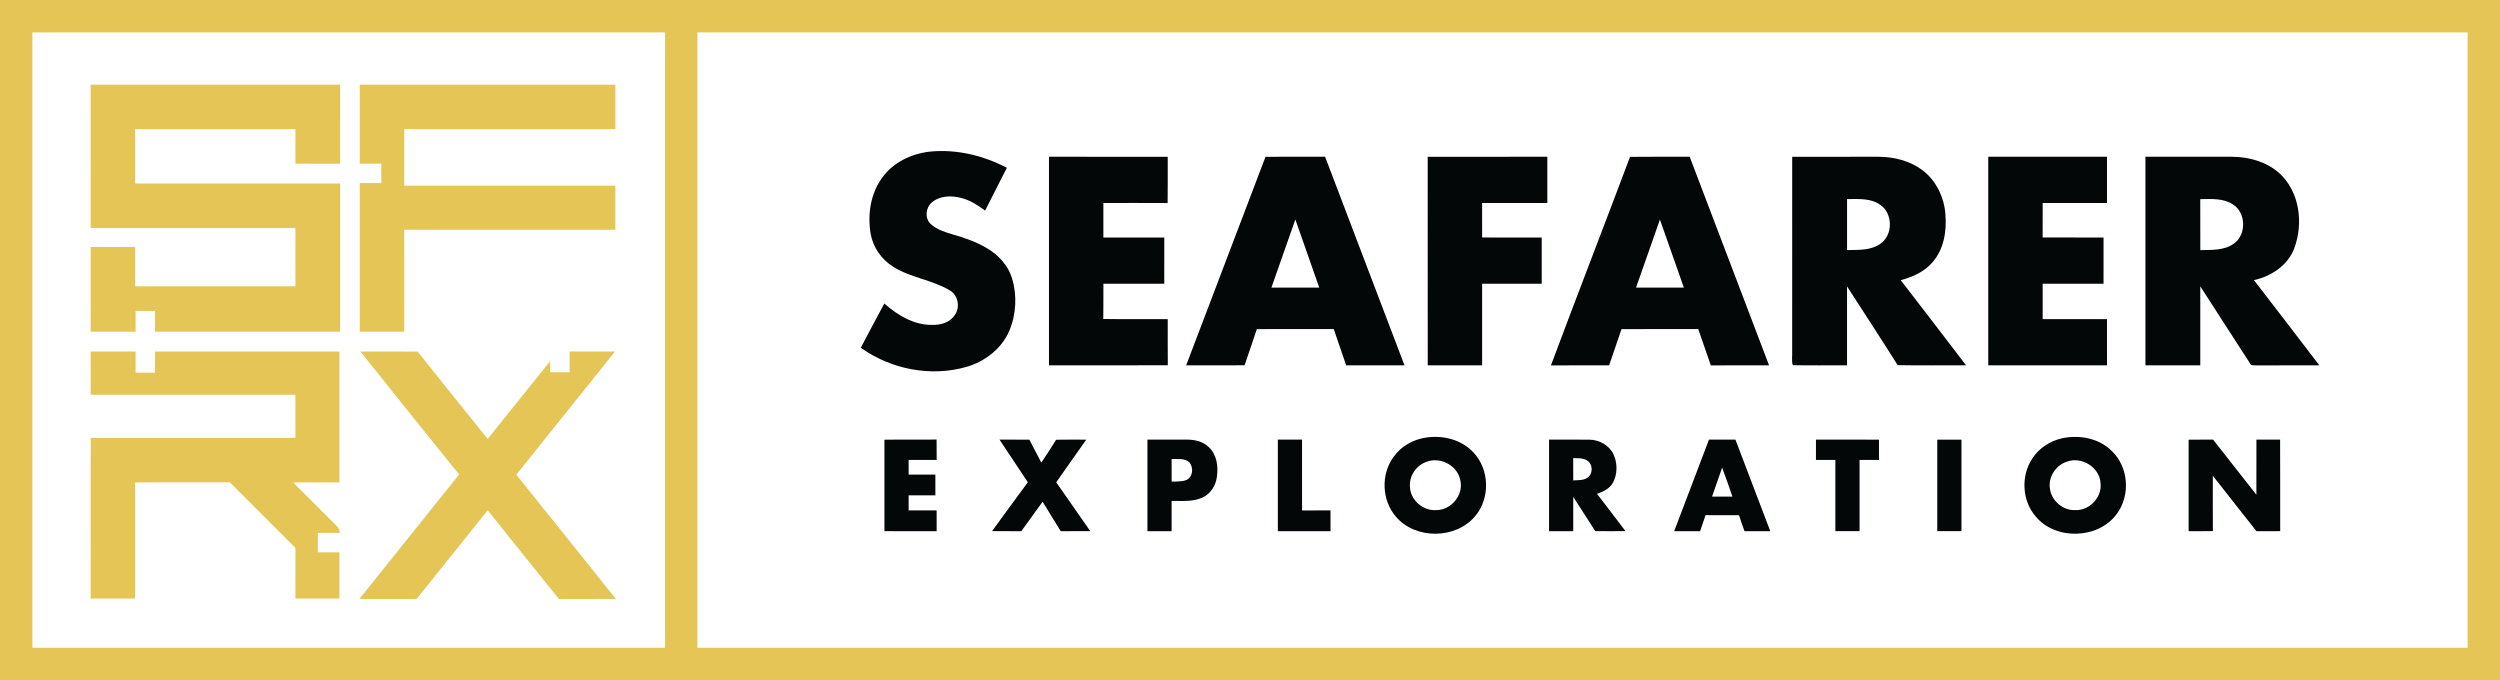
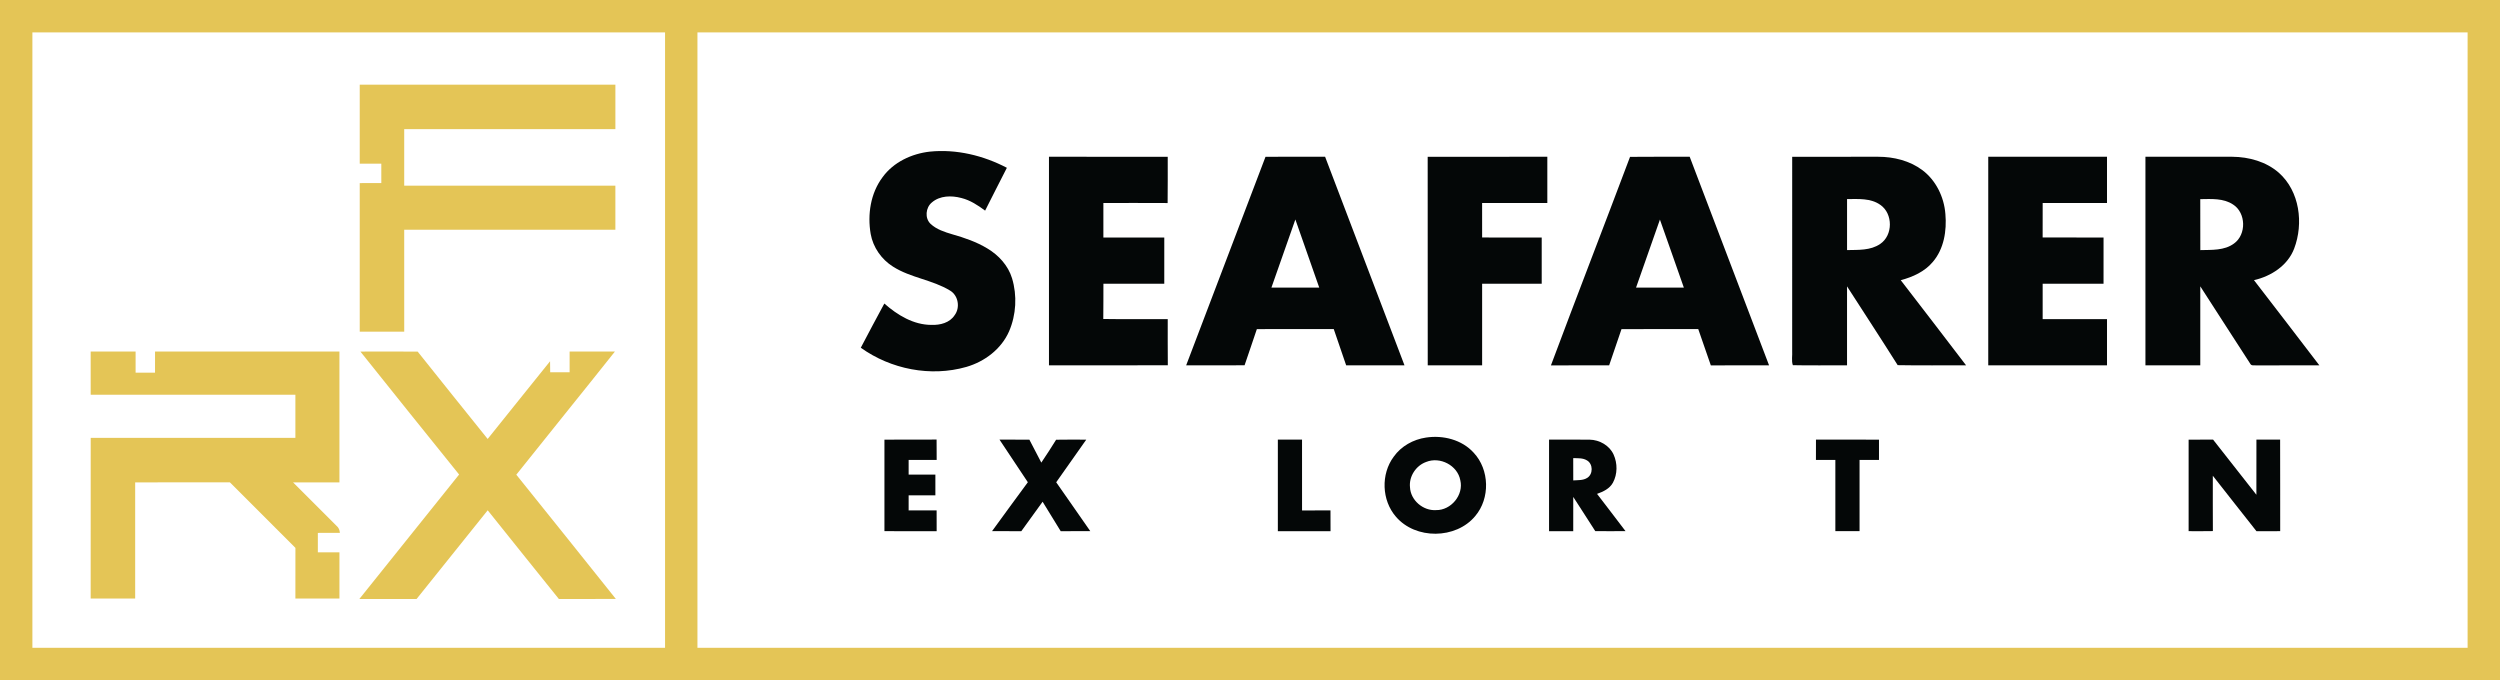
<svg xmlns="http://www.w3.org/2000/svg" xmlns:ns1="http://sodipodi.sourceforge.net/DTD/sodipodi-0.dtd" xmlns:ns2="http://www.inkscape.org/namespaces/inkscape" width="1447.254pt" height="393.75pt" viewBox="0 0 1447.254 393.75" version="1.1" id="svg24" ns1:docname="0001106213.svg">
  <defs id="defs24" />
  <ns1:namedview id="namedview24" pagecolor="#ffffff" bordercolor="#000000" borderopacity="0.25" ns2:showpageshadow="2" ns2:pageopacity="0.0" ns2:pagecheckerboard="0" ns2:deskcolor="#d1d1d1" ns2:document-units="pt" />
  <g id="#e4c556ff" transform="translate(-65.75,-68)">
    <path fill="#e4c556" opacity="1" d="m 65.75,68 c 482.42,0 964.83,0 1447.25,0 0,131.25 0.01,262.5 0,393.75 -482.42,0 -964.83,0 -1447.25,0 0,-131.25 0,-262.5 0,-393.75 M 84.5,86.75 c 0,118.75 0,237.5 0,356.25 122.09,0 244.17,0.01 366.25,0 0,-118.75 0,-237.5 0,-356.25 -122.08,0 -244.16,0 -366.25,0 m 385,0 c 0,118.75 0,237.5 0,356.25 341.58,0 683.17,0 1024.75,0 0,-118.75 0,-237.5 0,-356.25 -341.58,0 -683.17,0 -1024.75,0 z" id="path1" />
-     <path fill="#e4c556" opacity="1" d="m 118.25,117 c 48.13,0 96.26,-0.01 144.39,0.01 -0.03,15.27 0,30.53 -0.02,45.79 -8.62,0.07 -17.25,-0.1 -25.87,-0.05 0,-6.66 0,-13.33 0,-20 -30.91,0 -61.83,0 -92.75,0 0,10.5 0,21 0,31.5 39.55,-0.01 79.09,0.01 118.64,-0.01 -0.03,28.59 -0.01,57.17 -0.01,85.75 -35.71,0.02 -71.42,0 -107.13,0.01 0,-4 0,-8 0,-12 -3.75,0 -7.5,0 -11.25,0.01 0,3.99 0,7.99 0,11.99 -8.67,0 -17.34,0 -26,0 0,-16.33 0,-32.66 -0.01,-48.99 8.59,-0.02 17.17,-0.01 25.76,-0.01 0,7.58 -0.01,15.17 0,22.75 30.92,-0.01 61.83,0 92.75,0 0,-11.25 -0.01,-22.5 0,-33.75 -39.5,-0.01 -79,0.01 -118.51,0 0.01,-27.67 0.01,-55.33 0.01,-83 z" id="path2" />
    <path fill="#e4c556" opacity="1" d="m 274,117 c 49.33,0 98.67,0 148,0 0,8.58 0,17.17 0,25.75 -40.75,0 -81.5,0 -122.25,0 0,10.92 0,21.83 0,32.75 40.75,0 81.5,0.01 122.24,-0.01 0.02,8.51 0.01,17.01 0.01,25.51 -40.75,0 -81.5,0 -122.25,0 0,19.67 0,39.33 0.01,58.99 -8.59,0.02 -17.18,0.01 -25.76,0.01 0,-28.67 0,-57.33 0,-86 4.17,0 8.33,0 12.5,-0.01 0,-3.74 0,-7.49 -0.01,-11.24 -4.16,0 -8.32,0 -12.49,0 -0.01,-15.25 0,-30.5 0,-45.75 z" id="path3" />
    <path fill="#e4c556" opacity="1" d="m 155.5,271.5 c 35.58,0 71.17,-0.01 106.75,0.01 0,25.24 0,50.49 0,75.74 -8.95,0 -17.91,0 -26.86,0 8.38,8.39 16.76,16.79 25.17,25.15 1.25,1.02 1.85,2.46 1.94,4.07 -4.25,0.06 -8.5,0.02 -12.75,0.03 0,3.75 0,7.5 0,11.25 4.17,0 8.33,0 12.5,0 0,8.92 0,17.83 0,26.75 -8.5,0 -17,0 -25.5,0 0.01,-9.78 -0.02,-19.56 0.02,-29.33 -12.63,-12.67 -25.27,-25.32 -37.94,-37.94 -18.28,0.04 -36.55,0.01 -54.83,0.02 -0.01,22.41 0,44.83 0,67.25 -8.59,-0.01 -17.18,0.02 -25.76,-0.01 0.03,-31 -0.01,-62 0.02,-93 39.49,0.02 78.99,0 118.49,0.01 0.01,-8.33 -0.01,-16.66 0,-25 -39.5,-0.01 -79,0 -118.5,0 -0.01,-8.33 0,-16.66 -0.01,-25 8.67,-0.01 17.34,0 26.01,0 0,4.08 0,8.17 0,12.25 3.75,0 7.5,0 11.24,0 0.01,-4.08 0.01,-8.17 0.01,-12.25 z" id="path4" />
    <path fill="#e4c556" opacity="1" d="m 274.39,271.53 c 11.05,-0.03 22.1,-0.09 33.16,0.03 13.41,16.92 27.02,33.69 40.51,50.55 12.08,-14.96 24.03,-30.03 36.13,-44.98 0.04,2.12 0.06,4.24 0.07,6.37 3.75,0 7.49,0 11.24,0 0,-4 0,-8 0,-12 8.74,0.01 17.48,-0.02 26.22,0.02 -18.92,23.85 -38.13,47.47 -57.08,71.28 19.18,24 38.52,47.86 57.62,71.92 -11,0.07 -21.99,0.02 -32.99,0.03 -13.78,-17.08 -27.46,-34.22 -41.19,-51.34 -13.72,17.12 -27.48,34.2 -41.17,51.34 -11.04,0 -22.08,-0.01 -33.13,0.01 19.21,-24.05 38.53,-48.01 57.75,-72.05 -19.15,-23.65 -38.11,-47.44 -57.14,-71.18 z" id="path5" />
  </g>
  <g id="#040707ff" transform="translate(-65.75,-68)">
    <path fill="#040707" opacity="1" d="m 576.68,170.57 c 6.34,-8.74 16.86,-13.63 27.41,-14.8 15.37,-1.54 30.94,2.25 44.54,9.37 -4.18,8.28 -8.46,16.49 -12.59,24.79 -4.17,-3.09 -8.61,-6.03 -13.71,-7.3 -5.69,-1.53 -12.5,-1.47 -17.16,2.6 -3.57,2.96 -4.16,9.09 -0.71,12.36 3.47,3.25 8.16,4.73 12.63,6.06 6.97,1.98 13.91,4.36 20.15,8.12 6.59,3.9 12.12,9.91 14.39,17.33 3.02,10 2.41,21.14 -1.73,30.73 -4.5,10.25 -14.15,17.52 -24.74,20.58 -20.66,5.91 -43.71,1.35 -61.09,-11.11 4.49,-8.56 9.01,-17.1 13.62,-25.59 7.57,6.68 16.92,12.39 27.32,12.37 4.94,0.18 10.55,-1.2 13.38,-5.62 3.31,-4.38 2.15,-11.4 -2.63,-14.24 -10.28,-6.28 -22.89,-7.38 -33.06,-13.89 -6.65,-4.18 -11.53,-11.14 -12.91,-18.9 -1.93,-11.26 -0.09,-23.57 6.89,-32.86 z" id="path6" />
    <path fill="#040707" opacity="1" d="m 673,158.75 c 22.92,0 45.84,-0.01 68.75,0.01 -0.03,8.92 0.07,17.85 -0.06,26.78 -12.39,-0.08 -24.79,-0.03 -37.19,-0.03 0,6.66 0,13.32 0,19.98 11.75,0.03 23.51,-0.02 35.26,0.02 -0.02,8.91 -0.01,17.82 -0.01,26.73 -11.74,0.01 -23.49,0.02 -35.23,0 -0.06,6.81 0.05,13.61 -0.08,20.42 12.44,0.21 24.88,0.02 37.31,0.1 0.02,8.89 -0.05,17.78 0.05,26.68 -22.94,0.14 -45.87,0.03 -68.8,0.06 0,-40.25 -0.01,-80.5 0,-120.75 z" id="path7" />
    <path fill="#040707" opacity="1" d="m 798.36,158.76 c 11.5,-0.03 22.99,0.01 34.49,-0.03 15.32,40.26 30.66,80.51 45.97,120.78 -11.26,-0.01 -22.51,-0.01 -33.77,-0.01 -2.38,-7.01 -4.82,-14 -7.19,-21.01 -14.84,0.04 -29.68,-0.02 -44.51,0.03 -2.28,7.01 -4.8,13.94 -7.11,20.94 -11.27,0.09 -22.55,0.02 -33.82,0.04 15.32,-40.25 30.67,-80.48 45.94,-120.74 m 3.42,75.73 c 9.23,0.02 18.45,0.01 27.68,0 -4.61,-13.15 -9.22,-26.29 -13.82,-39.44 -4.67,13.12 -9.21,26.3 -13.86,39.44 z" id="path8" />
    <path fill="#040707" opacity="1" d="m 892.24,158.76 c 23.09,-0.02 46.17,-0.01 69.26,-0.01 0,8.92 0,17.83 0,26.75 -12.59,0.01 -25.17,-0.02 -37.75,0.01 0,6.66 -0.01,13.32 0.01,19.98 11.49,0.02 22.99,-0.02 34.49,0.02 -0.01,8.91 0.01,17.82 0,26.74 -11.5,0.01 -22.99,0 -34.49,0 -0.02,15.75 -0.01,31.49 0,47.24 -10.5,0.03 -21,-0.01 -31.49,0.02 -0.05,-40.25 -0.01,-80.5 -0.03,-120.75 z" id="path9" />
    <path fill="#040707" opacity="1" d="m 1009.38,158.81 c 11.51,-0.14 23.02,-0.02 34.53,-0.07 15.32,40.25 30.65,80.49 45.95,120.75 -11.24,0.03 -22.47,-0.01 -33.71,0.03 -2.51,-6.99 -4.78,-14.06 -7.29,-21.04 -14.81,0.08 -29.62,-0.06 -44.43,0.07 -2.37,6.99 -4.8,13.95 -7.14,20.94 -11.24,0.04 -22.48,-0.04 -33.71,0.05 15.06,-40.32 30.64,-80.45 45.8,-120.73 m 3.48,75.68 c 9.22,0.03 18.45,-0.01 27.67,0.01 -4.64,-13.12 -9.17,-26.28 -13.85,-39.38 -4.65,13.1 -9.23,26.24 -13.82,39.37 z" id="path10" />
    <path fill="#040707" opacity="1" d="m 1103.25,158.76 c 16.6,-0.02 33.2,-0.01 49.81,-0.01 8.99,0 18.2,2.28 25.5,7.7 7.96,5.96 12.63,15.65 13.38,25.46 0.84,9.64 -0.8,20.14 -7.27,27.7 -4.7,5.64 -11.63,8.75 -18.58,10.59 12.67,16.39 25.25,32.84 37.83,49.3 -13.2,-0.06 -26.41,0.14 -39.6,-0.11 -9.63,-15.3 -19.55,-30.41 -29.32,-45.61 0,15.24 0,30.48 0,45.72 -10.46,-0.07 -20.92,0.15 -31.37,-0.09 -0.9,-2.49 -0.2,-5.66 -0.39,-8.4 0.01,-37.42 0.01,-74.84 0.01,-112.25 m 31.76,24.49 c -0.02,9.84 -0.02,19.69 0,29.53 6.45,-0.16 13.58,0.3 19.15,-3.54 7.49,-4.97 7.51,-17.54 0.14,-22.62 -5.57,-4 -12.8,-3.38 -19.29,-3.37 z" id="path11" />
    <path fill="#040707" opacity="1" d="m 1216.75,158.75 c 22.92,0 45.83,0 68.75,0 0,8.92 0,17.83 0,26.75 -12.42,0.01 -24.83,0 -37.24,0 -0.03,6.66 0,13.32 -0.02,19.98 11.75,0.04 23.5,0 35.26,0.02 0,8.92 0.01,17.83 -0.01,26.75 -11.75,0 -23.49,0 -35.24,0 0,6.83 -0.01,13.67 0,20.5 12.42,0 24.83,-0.01 37.25,0 0,8.92 0,17.83 0,26.75 -22.92,0 -45.83,0.01 -68.75,0 0,-40.25 -0.01,-80.5 0,-120.75 z" id="path12" />
    <path fill="#040707" opacity="1" d="m 1307.75,158.75 c 16.76,0 33.53,-0.01 50.29,0 9.64,0.08 19.6,2.82 26.96,9.28 12.06,10.72 14.39,29.3 8.84,43.89 -3.74,9.82 -13.34,16 -23.26,18.26 12.68,16.39 25.25,32.86 37.85,49.31 -12.16,0.04 -24.32,-0.03 -36.47,0.05 -1.14,-0.21 -2.78,0.38 -3.45,-0.85 -9.73,-14.94 -19.31,-29.97 -29.01,-44.93 -0.01,15.25 0.01,30.49 0,45.74 -10.59,0 -21.17,0.01 -31.75,0 0,-40.25 -0.01,-80.5 0,-120.75 m 31.74,24.53 c 0.03,9.84 -0.02,19.67 0.03,29.51 6.58,-0.18 13.94,0.32 19.53,-3.84 7.21,-5.19 6.97,-17.66 -0.5,-22.51 -5.59,-3.78 -12.65,-3.24 -19.06,-3.16 z" id="path13" />
    <path fill="#040707" opacity="1" d="m 891.27,321.31 c 9.85,-1.51 20.74,1.21 27.58,8.75 9.23,9.82 9.61,26.43 0.91,36.69 -11.17,13.48 -34.56,13.69 -45.92,0.36 -8.24,-9.5 -8.77,-24.62 -1.28,-34.7 4.33,-6.13 11.35,-10.02 18.71,-11.1 m 0.08,14.12 c -5.89,2.11 -10.01,8.36 -9.35,14.63 0.32,7.53 7.61,13.74 15.07,13.24 8.66,0.18 16.12,-8.76 14.06,-17.26 -1.56,-8.61 -11.75,-13.89 -19.78,-10.61 z" id="path14" />
-     <path fill="#040707" opacity="1" d="m 1259.48,321.72 c 10.14,-2.18 21.73,0.02 29.11,7.68 9.42,9.23 10.48,25.34 2.7,35.92 -10.6,14.86 -35.5,15.66 -47.12,1.63 -7.92,-9.16 -8.6,-23.59 -1.87,-33.59 3.87,-5.98 10.28,-10.08 17.18,-11.64 m 2.79,13.55 c -6.41,2 -10.91,8.94 -9.81,15.61 0.88,6.98 7.46,12.67 14.52,12.42 8.18,0.42 15.68,-7.22 14.78,-15.44 -0.34,-9.26 -10.96,-15.82 -19.49,-12.59 z" id="path15" />
    <path fill="#040707" opacity="1" d="m 577.75,322.51 c 10.06,-0.05 20.13,0.04 30.19,-0.05 0.07,3.93 0.07,7.86 0.05,11.79 -5.41,0 -10.82,0 -16.23,0 -0.01,2.83 -0.01,5.66 0,8.5 5.16,0 10.32,-0.01 15.48,0 0.01,4 0.01,8 0,12 -5.16,0 -10.32,0 -15.48,0.01 -0.01,2.91 -0.01,5.82 0,8.73 5.39,0.01 10.79,0.02 16.2,-0.02 0.05,4.01 0.05,8.03 0.02,12.04 -10.08,-0.03 -20.16,0.01 -30.23,-0.02 0,-17.66 0,-35.32 0,-52.98 z" id="path16" />
    <path fill="#040707" opacity="1" d="m 1117.02,322.49 c 12.16,0.03 24.32,-0.01 36.48,0.02 0,3.91 0,7.82 0,11.74 -3.76,0 -7.51,0 -11.25,0 -0.01,13.75 0,27.5 0,41.24 -4.68,0.02 -9.35,0.02 -14.01,0 0.01,-13.75 0.01,-27.5 0,-41.24 -3.75,0 -7.5,0 -11.24,0 -0.01,-3.92 -0.01,-7.85 0.02,-11.76 z" id="path17" />
    <path fill="#040707" opacity="1" d="m 644.36,322.5 c 5.76,0 11.52,-0.02 17.29,0.01 2.33,4.42 4.66,8.84 6.92,13.3 2.94,-4.37 5.81,-8.78 8.57,-13.25 5.81,-0.11 11.62,-0.06 17.44,-0.04 -5.74,8.27 -11.65,16.41 -17.39,24.67 6.53,9.47 13.22,18.82 19.73,28.3 -5.71,0.02 -11.42,0.01 -17.13,0.01 -3.49,-5.68 -6.96,-11.38 -10.47,-17.05 -4.14,5.66 -8.21,11.38 -12.33,17.06 -5.65,-0.02 -11.29,0.01 -16.94,-0.03 6.84,-9.48 13.81,-18.87 20.72,-28.31 -5.45,-8.24 -10.98,-16.42 -16.41,-24.67 z" id="path18" />
-     <path fill="#040707" opacity="1" d="m 730,322.5 c 7.66,0 15.31,-0.01 22.97,-0.01 4.42,0.01 9.12,1.06 12.4,4.22 4.79,4.25 5.73,11.27 4.84,17.3 -0.61,5.01 -3.59,9.83 -8.25,11.98 -5.6,2.64 -11.96,1.92 -17.96,2 -0.01,5.84 0,11.67 0,17.51 -4.67,0 -9.34,0 -14,0 0,-17.67 0,-35.33 0,-53 m 14,11.23 c -0.01,4.36 -0.01,8.72 0.02,13.09 2.9,-0.19 6,0.16 8.73,-1.04 3.66,-1.77 3.98,-7.18 1.59,-10.07 -2.74,-2.65 -6.89,-1.83 -10.34,-1.98 z" id="path19" />
    <path fill="#040707" opacity="1" d="m 805.5,322.5 c 4.66,-0.01 9.33,-0.01 14,0 0.01,13.67 -0.02,27.33 0.01,41 5.49,-0.01 10.97,0.01 16.46,-0.02 0.03,4.01 0.03,8.01 0.03,12.02 -10.17,0 -20.33,0.01 -30.5,0 0,-17.67 -0.01,-35.33 0,-53 z" id="path20" />
    <path fill="#040707" opacity="1" d="m 962.5,322.5 c 7.83,0.03 15.66,-0.07 23.48,0.02 5.72,0.11 11.47,3.32 13.88,8.62 2.32,5.09 2.29,11.34 -0.38,16.29 -1.91,3.47 -5.62,5.22 -9.2,6.47 5.46,7.21 11.05,14.32 16.47,21.56 -5.84,0.06 -11.67,0.06 -17.5,0 -4.2,-6.63 -8.51,-13.18 -12.74,-19.79 -0.02,6.61 0,13.22 -0.01,19.83 -4.67,0 -9.34,0 -14,0 -0.01,-17.67 -0.01,-35.33 0,-53 m 13.99,10.7 c 0.01,4.3 0.01,8.6 0.02,12.91 2.68,-0.22 5.66,0.07 8.05,-1.45 3.53,-2.14 3.47,-8.11 -0.13,-10.15 -2.38,-1.46 -5.28,-1.2 -7.94,-1.31 z" id="path21" />
-     <path fill="#040707" opacity="1" d="m 1034.93,375.51 c 6.7,-17.67 13.48,-35.32 20.15,-53.01 5.1,-0.01 10.21,0.01 15.31,-0.02 6.74,17.67 13.49,35.33 20.18,53.02 -4.98,0 -9.95,-0.01 -14.92,0.01 -1.12,-3.06 -2.18,-6.14 -3.19,-9.24 -6.45,-0.04 -12.91,0 -19.35,-0.04 -1.09,3.08 -2.13,6.17 -3.15,9.27 -5.01,0 -10.02,-0.01 -15.03,0.01 m 27.78,-36.79 c -1.95,5.59 -3.9,11.18 -5.85,16.76 3.93,0.02 7.86,0.02 11.8,0.02 -1.95,-5.6 -3.85,-11.23 -5.95,-16.78 z" id="path22" />
-     <path fill="#040707" opacity="1" d="m 1187.24,322.51 c 4.66,-0.02 9.33,-0.02 14.01,0 0,17.66 0,35.32 0,52.98 -4.68,0.01 -9.35,0.02 -14.01,0 0.01,-17.66 0.01,-35.32 0,-52.98 z" id="path23" />
    <path fill="#040707" opacity="1" d="m 1332.75,322.51 c 4.72,-0.02 9.44,-0.01 14.16,-0.01 8.37,10.63 16.7,21.29 25.07,31.92 0.04,-10.64 0,-21.28 0.02,-31.92 4.57,0 9.14,0 13.72,-0.02 0.08,17.67 0,35.34 0.04,53.01 -4.59,0.02 -9.16,0 -13.73,0.03 -8.48,-10.66 -16.83,-21.42 -25.27,-32.11 0.01,10.68 -0.05,21.36 0.03,32.04 -4.69,0.08 -9.36,0.06 -14.04,0.04 -0.01,-17.66 0,-35.32 0,-52.98 z" id="path24" />
  </g>
</svg>